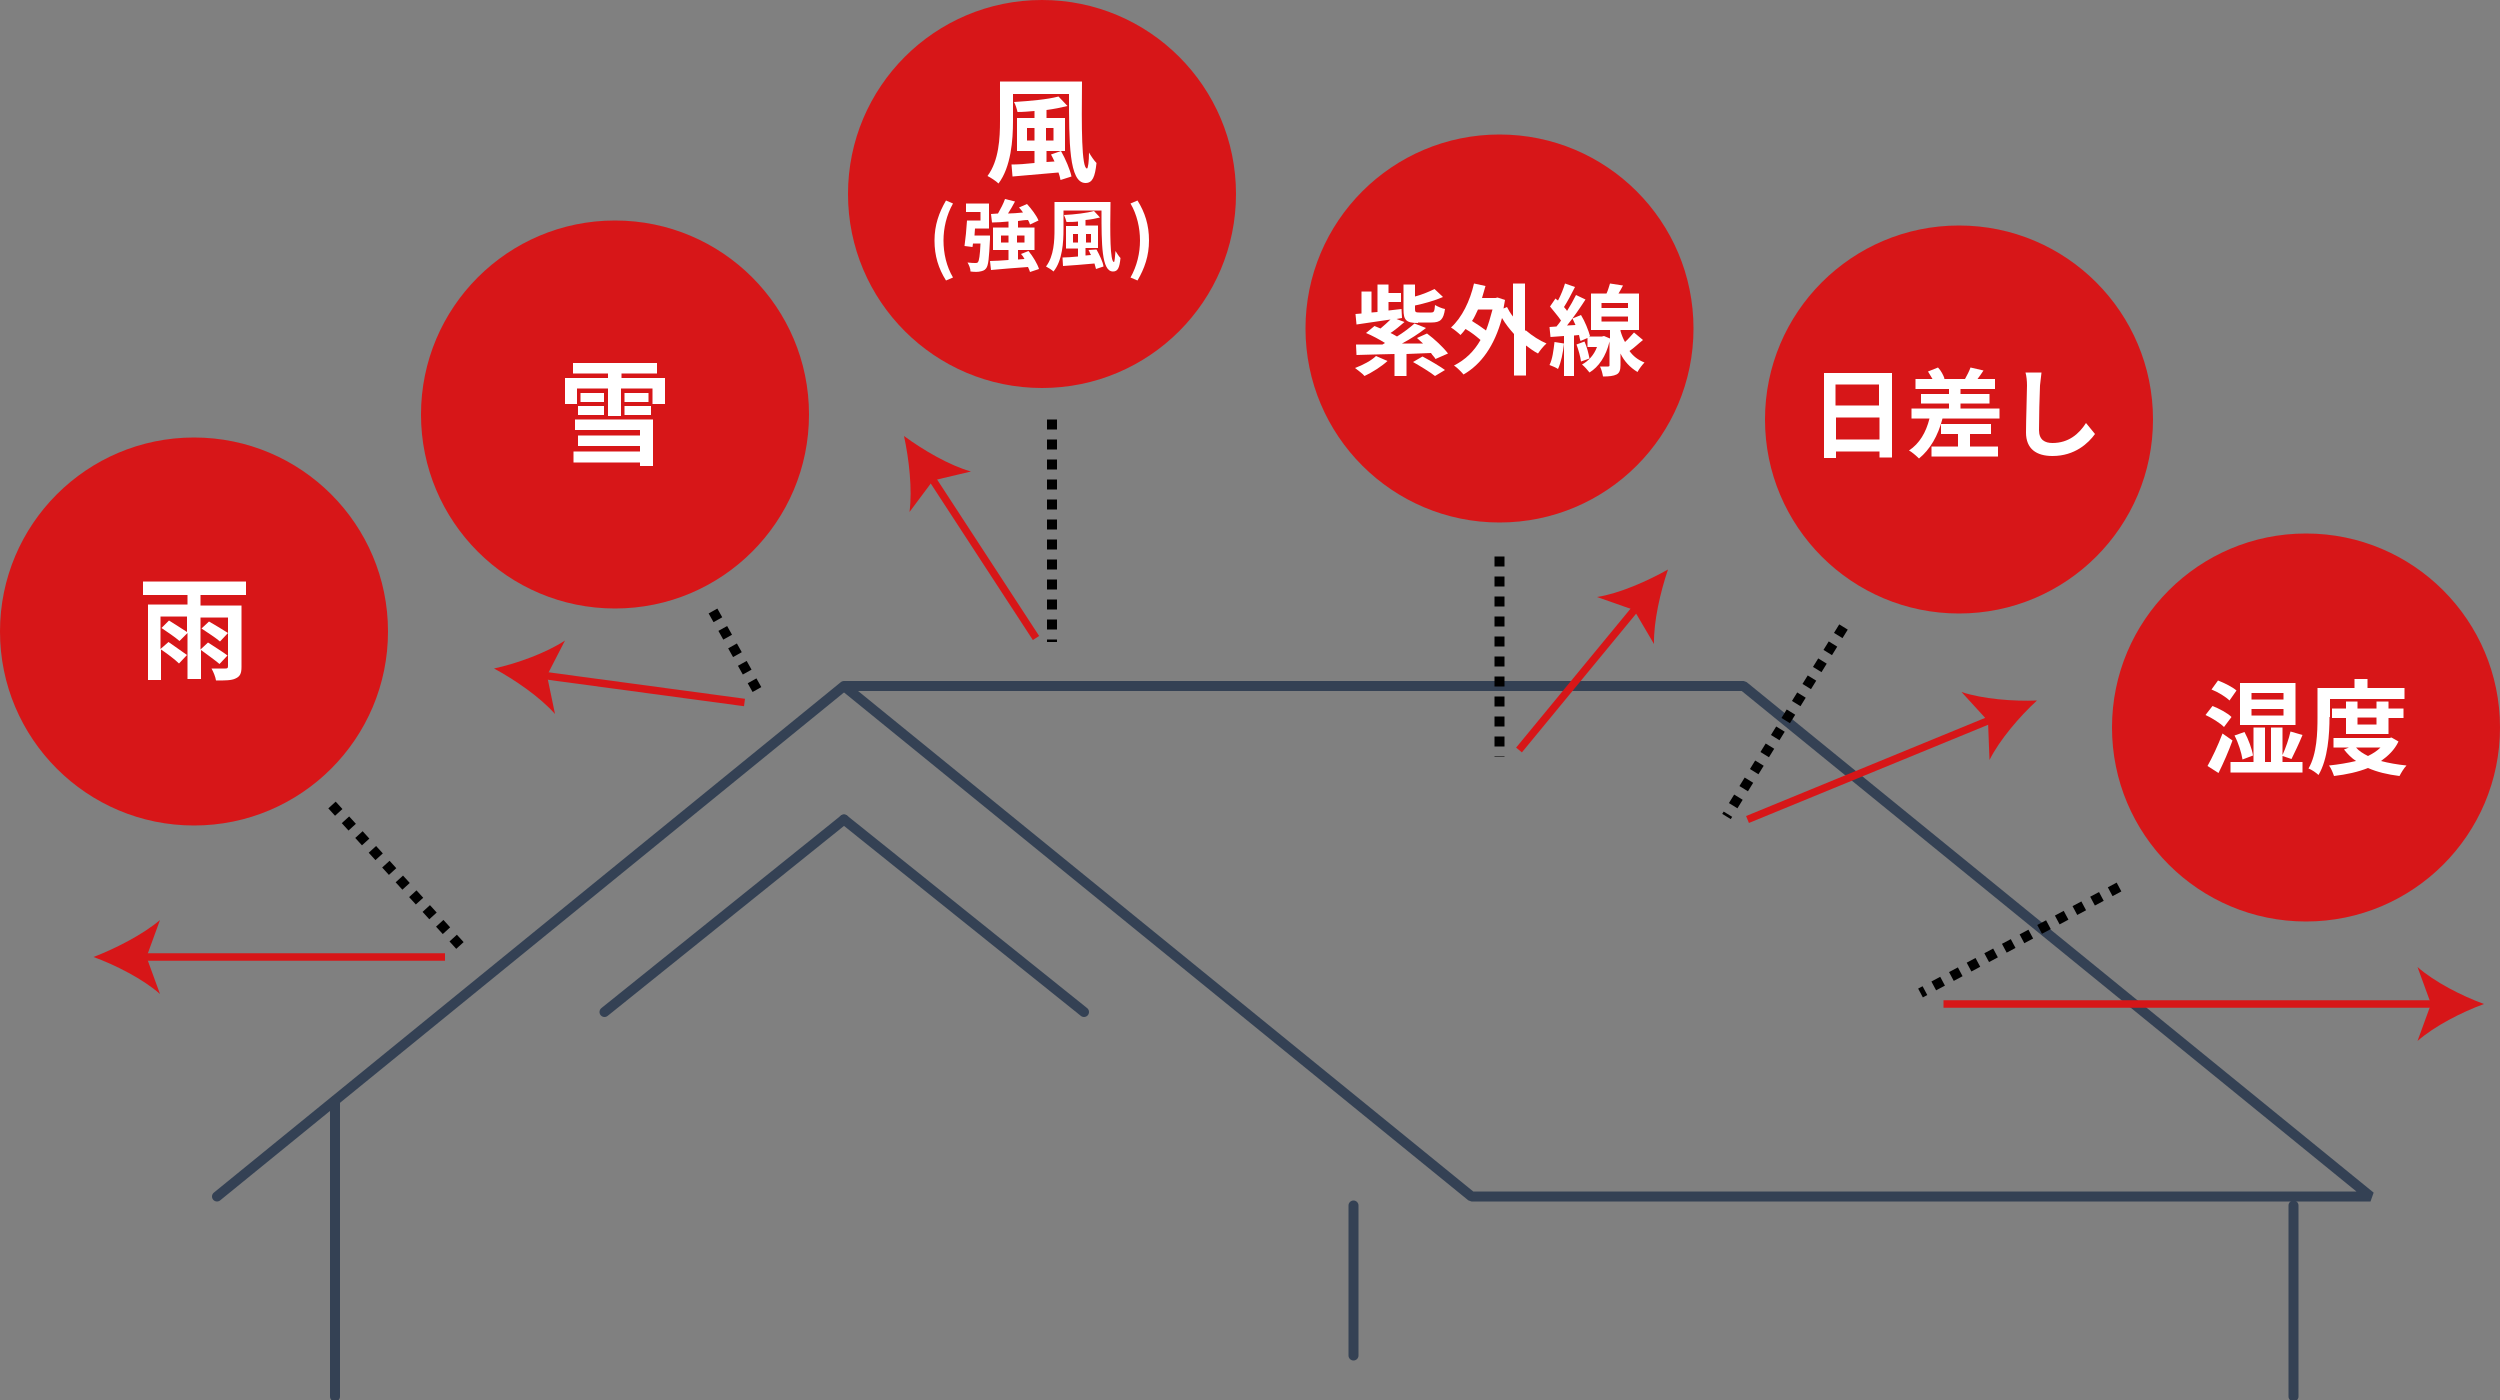
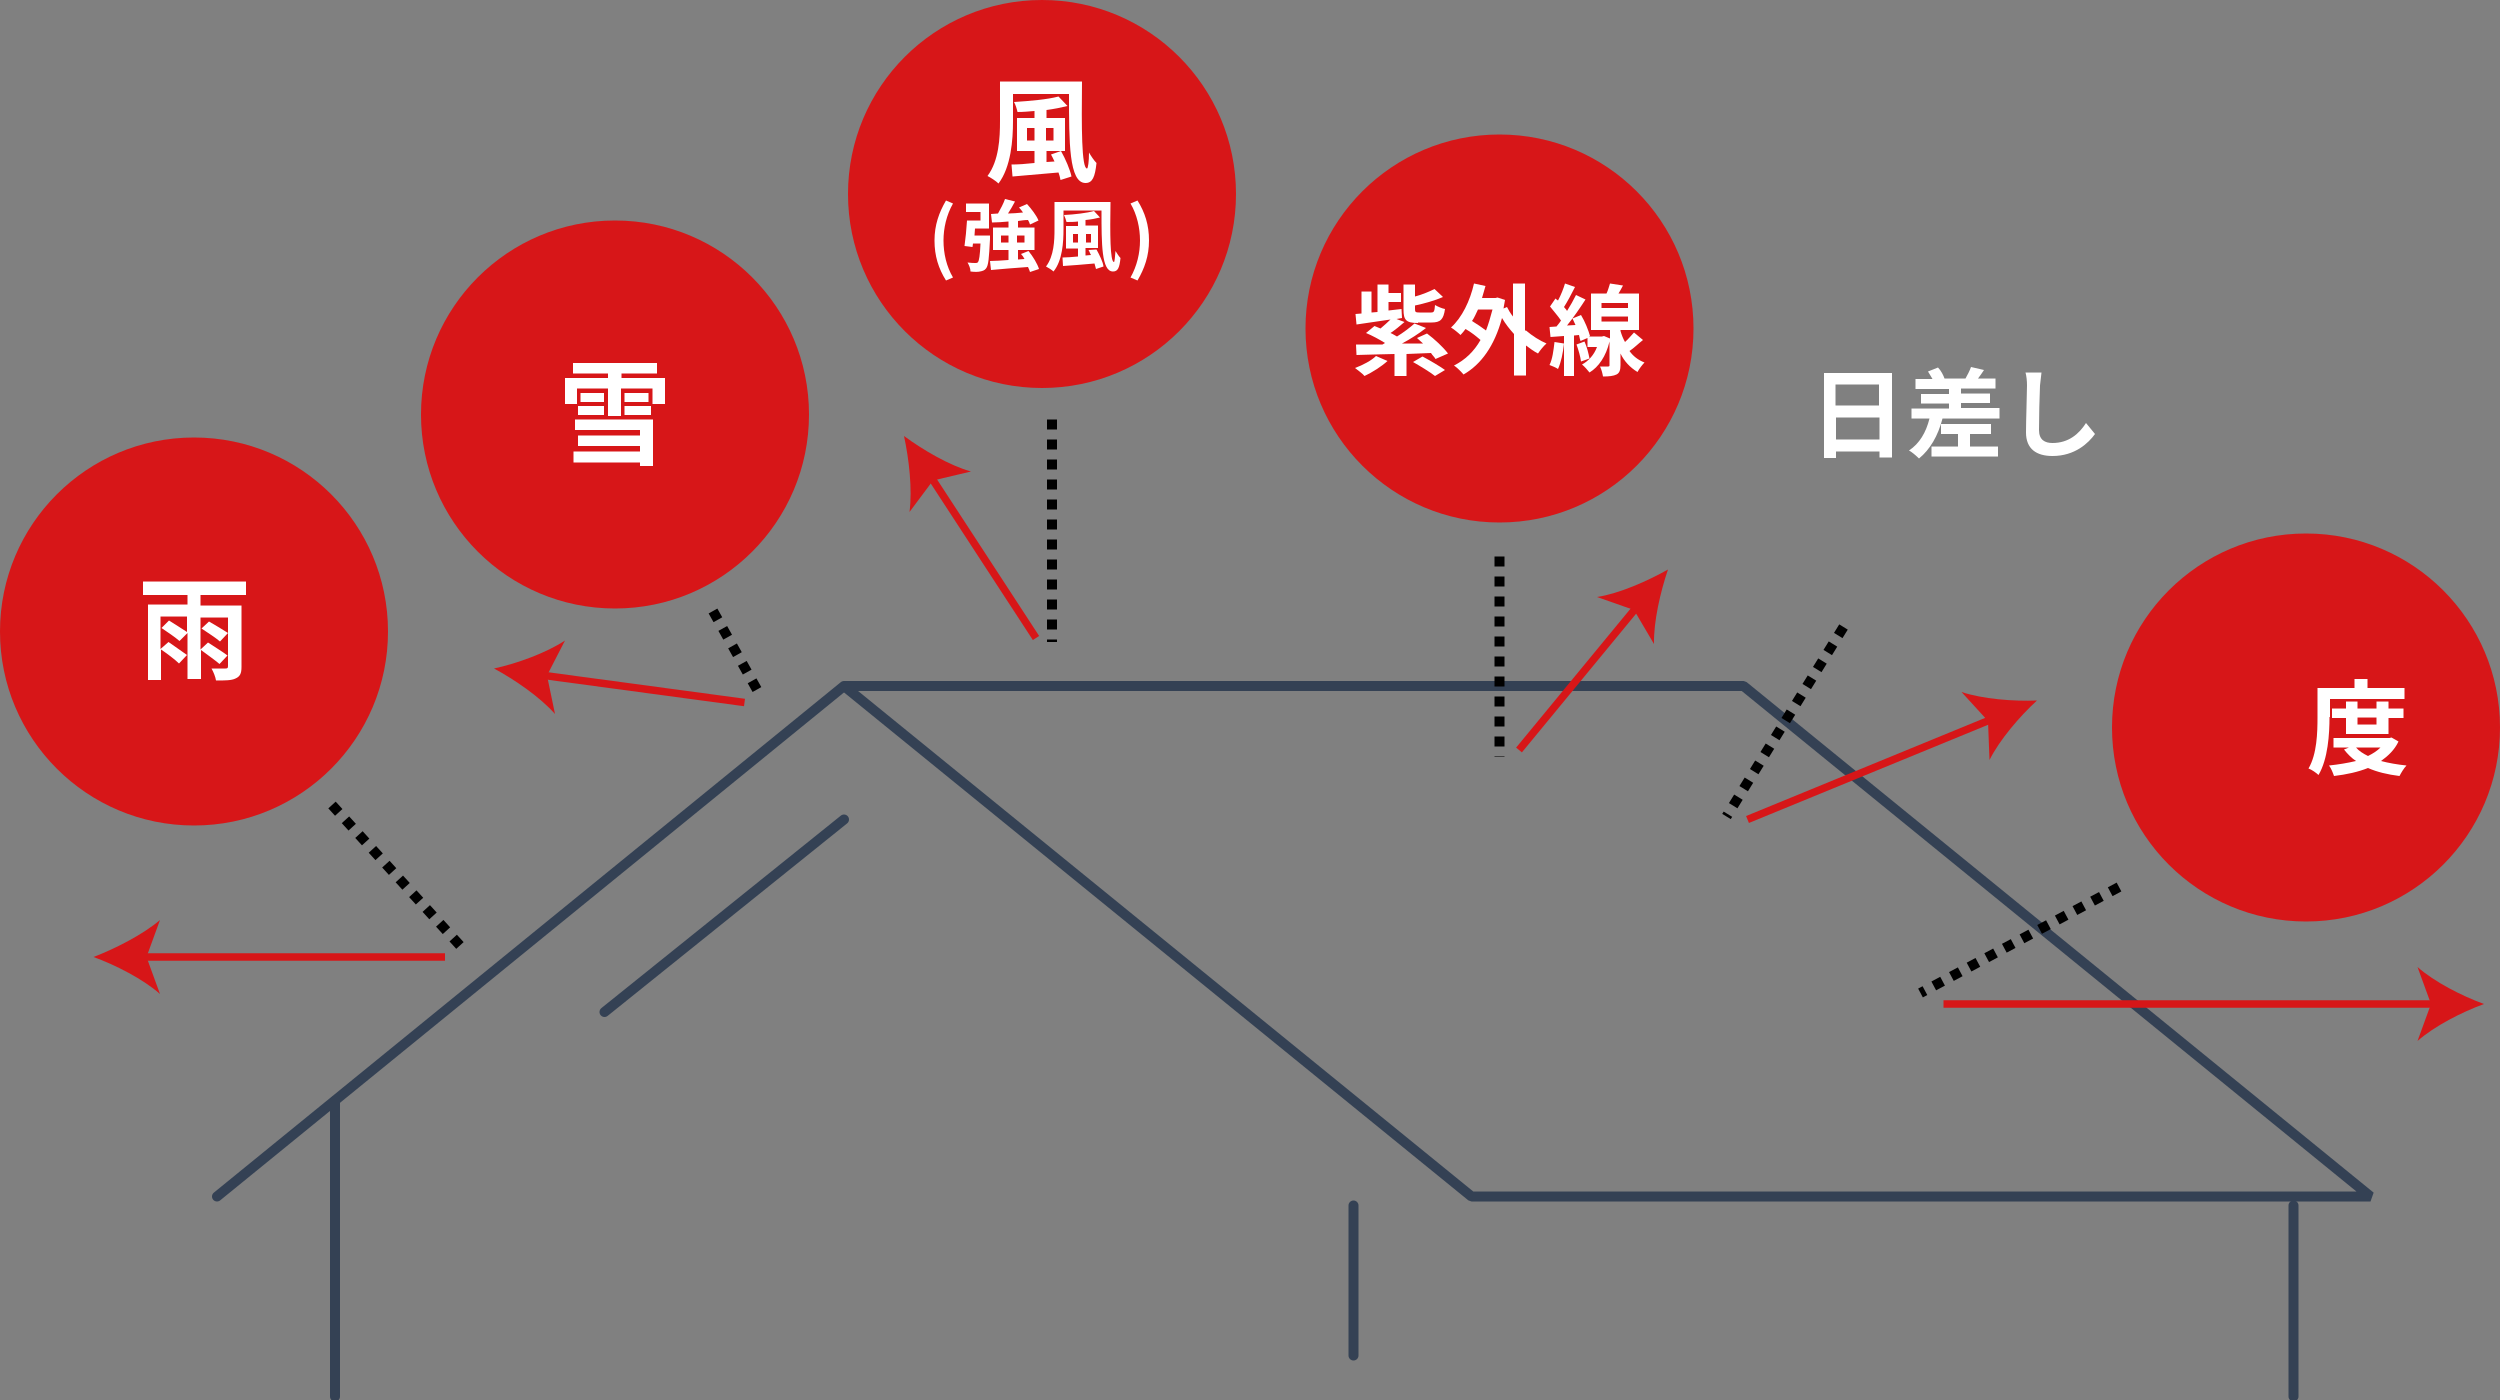
<svg xmlns="http://www.w3.org/2000/svg" version="1.1" id="レイヤー_1" x="0px" y="0px" viewBox="0 0 500 280" style="enable-background:new 0 0 500 280;" xml:space="preserve">
  <rect x="0" y="0" width="500" height="280" fill="#808080" stroke="none" />
  <style type="text/css">
	.st0{fill:none;stroke:#344154;stroke-width:2;stroke-linecap:round;stroke-miterlimit:10;}
	.st1{fill:none;stroke:#344154;stroke-width:2;stroke-linecap:square;stroke-linejoin:bevel;stroke-miterlimit:10;}
	.st2{fill:#D71618;}
	.st3{fill:#FFFFFF;}
	.st4{fill:none;stroke:#000000;stroke-width:2;stroke-miterlimit:10;stroke-dasharray:2,2,0,0;}
	.st5{fill:none;stroke:#D71618;stroke-width:1.5;stroke-miterlimit:10;}
</style>
  <g>
    <line id="XMLID_1529_" class="st0" x1="168.8" y1="137.2" x2="43.4" y2="239.3" />
    <line id="XMLID_1528_" class="st0" x1="67" y1="220.2" x2="67" y2="279.3" />
    <path class="st0" d="M272.6,280" />
    <path class="st0" d="M68.8,280" />
    <line class="st0" x1="168.8" y1="163.9" x2="120.9" y2="202.4" />
    <polygon id="XMLID_20_" class="st1" points="294.3,239.3 168.8,137.2 348.7,137.2 474.1,239.3  " />
    <line id="XMLID_833_" class="st0" x1="270.7" y1="241.1" x2="270.7" y2="271.1" />
-     <line class="st0" x1="168.8" y1="163.9" x2="216.8" y2="202.4" />
    <line id="XMLID_21_" class="st0" x1="458.7" y1="241.1" x2="458.7" y2="279.3" />
  </g>
  <circle class="st2" cx="38.8" cy="126.3" r="38.8" />
  <circle class="st2" cx="123" cy="82.9" r="38.8" />
  <circle class="st2" cx="208.4" cy="38.8" r="38.8" />
  <circle class="st2" cx="299.9" cy="65.7" r="38.8" />
-   <circle class="st2" cx="391.8" cy="83.9" r="38.8" />
  <circle class="st2" cx="461.2" cy="145.5" r="38.8" />
  <g>
    <path class="st3" d="M40.1,119v2.1h8.2v12.3c0,1.3-0.3,1.9-1.2,2.3c-0.8,0.4-2.1,0.4-3.9,0.4c-0.1-0.7-0.5-1.7-0.9-2.4   c1.1,0,2.4,0,2.8,0c0.4,0,0.5-0.1,0.5-0.5v-9.7h-5.5v6.4l1.5-1.4c1.2,0.8,3,1.9,3.9,2.6l-1.6,1.7c-0.8-0.7-2.5-1.9-3.7-2.8v5.8   h-2.7v-9.2l-1.6,1.6c-0.8-0.7-2.4-1.8-3.6-2.6l1.5-1.5c1.1,0.7,2.7,1.7,3.6,2.3v-3.1h-5.3v6.5l1.6-1.4c1.2,0.8,2.8,2,3.7,2.6   l-1.6,1.7c-0.8-0.8-2.4-2-3.6-2.8v6.1h-2.6v-15.1h7.9V119h-8.9v-2.7h20.6v2.7H40.1z M41.8,124.3c1.2,0.7,2.9,1.7,3.8,2.3l-1.6,1.7   c-0.8-0.7-2.5-1.8-3.7-2.6L41.8,124.3z" />
  </g>
  <g>
    <path class="st3" d="M133,75.6v5.2h-2.5v-3.1h-6.3v5.5h-2.6v-5.5h-6.2v3.1H113v-5.2h8.6v-0.9h-7v-2.1h16.8v2.1h-7.1v0.9H133z    M115,83.9h15.6v9.3H128v-0.7h-13.3v-2.2H128v-1.1h-12.4v-2.1H128V86H115V83.9z M115.6,81.2h5.2V83h-5.2V81.2z M120.8,78.6v1.8   h-4.7v-1.8H120.8z M129.7,78.6v1.8h-4.8v-1.8H129.7z M124.9,81.2h5.3V83h-5.3V81.2z" />
  </g>
  <g>
    <path class="st3" d="M216.4,16.3c-0.1,9-0.1,17.4,1,17.4c0.2,0,0.4-1.4,0.4-3.2c0.4,0.7,1,1.6,1.5,2.1c-0.3,2.8-0.8,4-2.2,4   c-3.3,0-3.3-8.1-3.3-17.8h-11.2v5.4c0,3.8-0.4,9.2-2.9,12.5c-0.5-0.5-1.6-1.2-2.2-1.5c2.3-3.1,2.5-7.6,2.5-11v-7.9H216.4z    M212.2,30.2c0.9,1.6,1.8,3.7,2.1,5.1l-2.2,0.7c-0.1-0.5-0.2-1-0.4-1.5c-3.3,0.3-6.7,0.6-9.2,0.8l-0.2-2.4c1.3,0,2.8-0.1,4.6-0.3   v-2.4h-3.5v-6.6h3.5v-1.4c-1.2,0.1-2.3,0.2-3.4,0.2c-0.1-0.5-0.4-1.5-0.7-2c3.1-0.2,6.7-0.5,8.9-1.1l1.8,1.9   c-1.2,0.3-2.7,0.6-4.2,0.8v1.6h3.7v6.6h-3.7v2.2l1.6-0.1c-0.2-0.5-0.5-1-0.7-1.4L212.2,30.2z M206.9,28.1v-2.5h-1.5v2.5H206.9z    M209.2,25.6v2.5h1.5v-2.5H209.2z" />
  </g>
  <g>
    <path class="st3" d="M287.1,71.8c-0.2-0.4-0.6-0.7-0.9-1.2c-1.7,0.1-3.3,0.1-4.9,0.2v4.4h-2.4v-4.4c-2.9,0.1-5.5,0.1-7.6,0.2   l-0.1-2.1c1.5,0,3.3,0,5.3,0c0.2-0.1,0.3-0.2,0.5-0.3c-1.1-0.7-2.6-1.5-3.8-2l1.7-1.4c0.4,0.2,0.8,0.3,1.2,0.5   c0.7-0.6,1.4-1.2,2-1.8c-2.5,0.4-5,0.7-6.8,1l-0.2-2.1c0.4,0,0.8-0.1,1.2-0.1v-4.4h2v4.2l1.2-0.1v-5.5h2.2v1.7h2.5v1.8h-2.5v1.7   l2.6-0.3l0.1,1.8l-1.1,0.2l1.6,0.6c-0.9,0.8-1.9,1.6-2.8,2.2c0.5,0.2,0.9,0.5,1.3,0.7c1.3-0.8,2.6-1.8,3.5-2.6l2.3,0.9   c-1.4,1.1-3.1,2.2-4.8,3.1l4.2,0c-0.4-0.4-0.8-0.7-1.2-1.1l2-0.9c1.5,1.1,3.3,2.8,4.2,4L287.1,71.8z M277.5,72.2   c-1.2,1.1-3.1,2.3-4.6,3c-0.4-0.5-1.4-1.2-1.9-1.6c1.6-0.6,3.3-1.5,4.2-2.4L277.5,72.2z M283.6,64.6c-2.4,0-2.9-0.6-2.9-2.7v-5h2.3   v2.4c1.5-0.4,2.9-1,3.9-1.5l1.7,1.6c-1.6,0.7-3.7,1.3-5.6,1.7v0.7c0,0.6,0.1,0.7,0.9,0.7h2.3c0.6,0,0.7-0.2,0.8-1.5   c0.5,0.3,1.4,0.7,2,0.8c-0.3,2.1-0.9,2.7-2.7,2.7H283.6z M284.5,71.3c1.5,0.8,3.4,1.9,4.5,2.7l-2,1.2c-1-0.8-3-2-4.4-2.8   L284.5,71.3z" />
    <path class="st3" d="M305.2,66.1c1.3,1.1,2.7,2,4.1,2.6c-0.6,0.5-1.3,1.4-1.7,2c-0.8-0.4-1.6-1-2.4-1.6v6h-2.4v-8.3   c-0.9-1-1.7-2-2.4-3.2c-1.5,5.6-4.2,9.3-7.7,11.3c-0.4-0.5-1.3-1.4-1.9-1.8c2.2-1.1,4-2.8,5.3-5.1c-0.8-0.7-1.9-1.6-3-2.2   c-0.3,0.4-0.6,0.8-1,1.2c-0.4-0.4-1.4-1.2-1.9-1.5c2.2-2,3.8-5.3,4.6-8.8l2.3,0.5c-0.2,0.8-0.5,1.6-0.7,2.4h2.7l0.4-0.1l1.5,0.5   c-0.1,0.6-0.2,1.2-0.3,1.7l0.7-0.3c0.3,0.6,0.7,1.3,1.2,1.9v-6.6h2.4V66.1z M295.6,61.9c-0.4,0.8-0.7,1.6-1.2,2.3   c1,0.6,2,1.3,2.8,1.9c0.5-1.3,0.9-2.7,1.3-4.2H295.6z" />
    <path class="st3" d="M312.8,68.7c-0.2,1.9-0.6,3.8-1.2,5.1c-0.4-0.3-1.2-0.6-1.7-0.8c0.6-1.2,0.8-2.9,1-4.6L312.8,68.7z M328.6,68   c-0.9,0.7-1.8,1.6-2.7,2.2c0.7,1,1.7,1.8,3,2.3c-0.4,0.4-1.1,1.3-1.4,1.9c-1.5-0.9-2.7-2.2-3.4-3.7V73c0,1-0.2,1.6-0.8,1.9   c-0.6,0.3-1.5,0.4-2.7,0.4c-0.1-0.6-0.3-1.4-0.6-2c0.7,0,1.4,0,1.6,0c0.3,0,0.3-0.1,0.3-0.3v-4.7c-0.7,3-2.2,5.1-4,6.2   c-0.3-0.4-1-1.2-1.5-1.6c1.3-0.7,2.4-1.9,3-3.5h-1.9v-1.8l-1.4,0.6c-0.1-0.3-0.2-0.7-0.3-1.2l-1,0.1v8.1h-2v-8l-2.7,0.2l-0.2-2   l1.4-0.1c0.3-0.4,0.6-0.7,0.9-1.2c-0.6-0.9-1.5-1.9-2.2-2.8l1.1-1.6c0.1,0.1,0.3,0.3,0.5,0.4c0.6-1.1,1.1-2.4,1.4-3.4l2,0.7   c-0.7,1.4-1.5,2.9-2.2,4c0.2,0.3,0.5,0.5,0.6,0.8c0.7-1.1,1.3-2.2,1.8-3.2l1.9,0.9c-1.1,1.7-2.4,3.6-3.7,5.2l1.7-0.1   c-0.2-0.4-0.4-0.9-0.6-1.3l1.7-0.7c0.8,1.3,1.5,3.1,1.8,4.2l-0.2,0.1h2.6l0.4-0.1l1.2,0.5v-1.7h-3.8v-7.3h3.1   c0.3-0.6,0.5-1.4,0.7-2l2.6,0.4c-0.3,0.6-0.6,1.1-0.9,1.6h4.1v7.3h-3.7v0.2c0.2,0.7,0.5,1.5,0.9,2.2c0.7-0.6,1.3-1.4,1.8-1.9   L328.6,68z M316.9,68.3c0.5,1.1,0.8,2.4,1,3.4l-1.7,0.6c-0.1-0.9-0.5-2.3-0.9-3.4L316.9,68.3z M320.3,61.6h5.3v-1h-5.3V61.6z    M320.3,64.3h5.3v-1h-5.3V64.3z" />
  </g>
  <g>
    <path class="st3" d="M378.4,74.6v16.9h-2.5v-1.2h-8.7v1.3h-2.4v-17H378.4z M367.1,76.9v4.2h8.7v-4.2H367.1z M375.9,87.9v-4.4h-8.7   v4.4H375.9z" />
-     <path class="st3" d="M399.9,81.7v2h-11.4c-0.9,3.5-2.5,6.2-4.7,8c-0.4-0.4-1.4-1.3-2-1.6c2.1-1.4,3.4-3.6,4.1-6.4h-3.6v-2h7.5v-1   h-5.6v-1.9h5.6v-1h-6.7v-2h3.4c-0.3-0.5-0.6-1-0.9-1.5l2-0.8c0.6,0.6,1.1,1.6,1.3,2.2l-0.1,0.1h4.2c0.4-0.7,0.9-1.7,1.1-2.3   l2.6,0.6c-0.4,0.6-0.8,1.2-1.2,1.7h3.5v2h-6.9v1h5.8v1.9h-5.8v1H399.9z M394.1,89.3h5.5v2h-13.3v-2h5.3v-2.5h-3.4v-2h10v2h-4.2   V89.3z" />
+     <path class="st3" d="M399.9,81.7v2h-11.4c-0.9,3.5-2.5,6.2-4.7,8c-0.4-0.4-1.4-1.3-2-1.6c2.1-1.4,3.4-3.6,4.1-6.4h-3.6v-2h7.5v-1   h-5.6v-1.9h5.6v-1h-6.7v-2h3.4c-0.3-0.5-0.6-1-0.9-1.5l2-0.8c0.6,0.6,1.1,1.6,1.3,2.2h4.2c0.4-0.7,0.9-1.7,1.1-2.3   l2.6,0.6c-0.4,0.6-0.8,1.2-1.2,1.7h3.5v2h-6.9v1h5.8v1.9h-5.8v1H399.9z M394.1,89.3h5.5v2h-13.3v-2h5.3v-2.5h-3.4v-2h10v2h-4.2   V89.3z" />
    <path class="st3" d="M408.3,74.5c-0.1,0.8-0.2,1.8-0.3,2.6c-0.1,2.1-0.2,6.5-0.2,8.9c0,2,1.2,2.6,2.7,2.6c3.2,0,5.3-1.8,6.7-4   l1.8,2.2c-1.3,1.8-4,4.4-8.5,4.4c-3.2,0-5.3-1.4-5.3-4.7c0-2.6,0.2-7.7,0.2-9.4c0-0.9-0.1-1.9-0.3-2.6L408.3,74.5z" />
  </g>
  <g>
-     <path class="st3" d="M444.8,145.4c-0.8-0.8-2.4-1.8-3.7-2.4l1.4-1.8c1.3,0.5,3,1.4,3.8,2.2L444.8,145.4z M446.5,148.1   c-0.8,2.2-1.8,4.5-2.8,6.5l-2.2-1.4c0.9-1.6,2.1-4.1,3-6.5L446.5,148.1z M445.9,140.1c-0.7-0.7-2.3-1.7-3.6-2.2l1.3-1.8   c1.3,0.5,2.9,1.3,3.7,2L445.9,140.1z M460.5,152.4v2.1h-14.4v-2.1h4.6v-6.9h2.3v6.9h1.2v-6.9h2.3v5.5c0.6-1.3,1.3-3.3,1.6-4.7   l2.4,0.7c-0.7,1.7-1.6,3.6-2.2,4.8l-1.8-0.6v1.2H460.5z M448.5,151.9c-0.2-1.3-0.8-3.3-1.6-4.8l2-0.7c0.8,1.5,1.5,3.4,1.7,4.7   L448.5,151.9z M459.1,145H448v-8.4h11.1V145z M456.7,138.6h-6.4v1.3h6.4V138.6z M456.7,141.8h-6.4v1.3h6.4V141.8z" />
    <path class="st3" d="M465.9,143.4c0,3.4-0.3,8.4-2.2,11.6c-0.4-0.4-1.4-1.1-2-1.3c1.7-2.9,1.8-7.2,1.8-10.3v-5.8h7.4v-1.8h2.6v1.8   h7.4v2.2h-14.9V143.4z M479.7,148.3c-0.8,1.7-2.1,2.9-3.5,3.9c1.5,0.4,3.2,0.7,5.1,0.9c-0.5,0.5-1.1,1.5-1.4,2.1   c-2.4-0.3-4.5-0.8-6.3-1.6c-2,0.8-4.3,1.3-6.8,1.6c-0.2-0.6-0.6-1.6-1-2.1c1.9-0.2,3.7-0.5,5.4-0.9c-0.9-0.6-1.7-1.4-2.4-2.3l1-0.4   h-3.1v-1.9h11.2l0.4-0.1L479.7,148.3z M469.2,146.8v-3.2h-2.8v-1.9h2.8v-1.4h2.3v1.4h3.8v-1.4h2.4v1.4h3v1.9h-3v3.2H469.2z    M471.2,149.5c0.6,0.7,1.4,1.2,2.4,1.7c1-0.5,1.8-1,2.5-1.7H471.2z M471.5,143.5v1.4h3.8v-1.4H471.5z" />
  </g>
  <g>
    <path class="st3" d="M186.9,48.1c0-3.1,0.9-5.6,2.3-8l1.4,0.6c-1.3,2.3-1.9,4.9-1.9,7.4c0,2.6,0.6,5.2,1.9,7.4l-1.4,0.6   C187.7,53.7,186.9,51.2,186.9,48.1z" />
    <path class="st3" d="M193.2,40.7h4.6v5H195c0,0.5-0.1,0.9-0.1,1.4h3.1c0,0,0,0.5,0,0.7c-0.2,3.8-0.3,5.3-0.8,5.9   c-0.3,0.4-0.7,0.5-1.2,0.6c-0.4,0.1-1.1,0.1-1.9,0c0-0.6-0.3-1.3-0.6-1.8c0.7,0.1,1.3,0.1,1.6,0.1c0.2,0,0.4,0,0.5-0.2   c0.2-0.2,0.4-1.3,0.5-3.7h-1.5l-0.1,0.7l-1.6-0.2c0.2-1.4,0.4-3.4,0.5-5.1h2.7v-1.7h-2.9V40.7z M206,54.4c-0.1-0.3-0.2-0.6-0.4-1   c-2.7,0.2-5.4,0.4-7.4,0.6l-0.2-1.8c1,0,2.3-0.1,3.7-0.2v-2h-3.1v-4.5h3.1v-1.2c-1.2,0.1-2.3,0.2-3.3,0.2l-0.2-1.7l1.4-0.1   c0.5-0.9,1.1-2,1.4-2.9l2,0.5c-0.4,0.8-0.9,1.6-1.4,2.4c0.9,0,1.9-0.1,3-0.2c-0.2-0.3-0.5-0.7-0.8-1l1.6-0.7c0.9,1,1.9,2.3,2.3,3.3   l-1.7,0.8c-0.1-0.3-0.2-0.6-0.4-0.9c-0.7,0-1.3,0.1-2,0.2v1.3h3.3V50h-3.3v1.9l1.3-0.1c-0.2-0.4-0.4-0.7-0.7-1l1.5-0.6   c0.9,1.1,1.8,2.6,2.1,3.6L206,54.4z M201.7,48.5v-1.4h-1.5v1.4H201.7z M203.4,47.1v1.4h1.5v-1.4H203.4z" />
    <path class="st3" d="M222.1,40.5c-0.1,6.1-0.1,11.9,0.7,11.9c0.1,0,0.2-0.9,0.3-2.2c0.3,0.5,0.7,1.1,1,1.4   c-0.2,1.9-0.5,2.7-1.5,2.7c-2.3,0-2.3-5.5-2.3-12.2h-7.6v3.7c0,2.6-0.2,6.3-2,8.5c-0.3-0.3-1.1-0.8-1.5-1c1.6-2.1,1.7-5.2,1.7-7.5   v-5.4H222.1z M219.3,49.9c0.6,1.1,1.3,2.5,1.4,3.4l-1.5,0.5c-0.1-0.3-0.2-0.7-0.3-1.1c-2.3,0.2-4.6,0.4-6.3,0.5l-0.1-1.7   c0.9,0,1.9-0.1,3.1-0.2v-1.6h-2.4v-4.5h2.4v-0.9c-0.8,0.1-1.6,0.1-2.3,0.1c-0.1-0.4-0.3-1-0.5-1.4c2.1-0.1,4.6-0.4,6-0.8l1.2,1.3   c-0.8,0.2-1.8,0.4-2.9,0.5v1.1h2.5v4.5h-2.5v1.5l1.1-0.1c-0.2-0.3-0.3-0.7-0.5-1L219.3,49.9z M215.6,48.5v-1.7h-1v1.7H215.6z    M217.2,46.8v1.7h1v-1.7H217.2z" />
    <path class="st3" d="M226.1,55.5c1.3-2.3,1.9-4.9,1.9-7.4c0-2.5-0.6-5.2-1.9-7.4l1.4-0.6c1.5,2.4,2.3,4.9,2.3,8   c0,3.1-0.9,5.6-2.3,8L226.1,55.5z" />
  </g>
  <line class="st4" x1="66.4" y1="161" x2="92.9" y2="190.1" />
  <line class="st4" x1="142.6" y1="122.2" x2="152" y2="139" />
  <line class="st4" x1="368.7" y1="125.4" x2="345.3" y2="163.3" />
  <line class="st4" x1="423.8" y1="177.4" x2="384.1" y2="198.6" />
  <line class="st4" x1="210.4" y1="83.9" x2="210.4" y2="128.4" />
  <line class="st4" x1="299.9" y1="111.3" x2="299.9" y2="151.4" />
  <g>
    <line class="st5" x1="388.7" y1="200.8" x2="487.4" y2="200.8" />
    <g>
      <path class="st2" d="M496.8,200.8c-4.4,1.6-9.9,4.4-13.3,7.4l2.7-7.4l-2.7-7.4C486.9,196.4,492.4,199.2,496.8,200.8z" />
    </g>
  </g>
  <g>
    <line class="st5" x1="89" y1="191.4" x2="28.1" y2="191.4" />
    <g>
      <path class="st2" d="M18.7,191.4c4.4,1.6,9.9,4.4,13.3,7.4l-2.7-7.4L32,184C28.6,186.9,23.1,189.7,18.7,191.4z" />
    </g>
  </g>
  <g>
    <line class="st5" x1="349.5" y1="163.9" x2="398.7" y2="143.7" />
    <g>
      <path class="st2" d="M407.4,140.1c-3.5,3.2-7.5,7.9-9.5,11.9l-0.3-7.8l-5.3-5.8C396.5,139.8,402.7,140.3,407.4,140.1z" />
    </g>
  </g>
  <g>
    <line class="st5" x1="148.9" y1="140.5" x2="108.1" y2="135" />
    <g>
      <path class="st2" d="M98.8,133.7c4.1,2.2,9.2,5.7,12.2,9.1l-1.6-7.7l3.6-7C109.2,130.6,103.4,132.7,98.8,133.7z" />
    </g>
  </g>
  <g>
    <line class="st5" x1="207.2" y1="127.6" x2="186" y2="95.1" />
    <g>
      <path class="st2" d="M180.8,87.2c1,4.6,1.7,10.7,1.1,15.2l4.7-6.3l7.6-1.8C189.9,93.1,184.6,90,180.8,87.2z" />
    </g>
  </g>
  <g>
    <line class="st5" x1="303.8" y1="150" x2="327.6" y2="121.1" />
    <g>
      <path class="st2" d="M333.6,113.9c-1.5,4.4-2.9,10.4-2.8,14.9l-4-6.8l-7.4-2.6C323.9,118.7,329.5,116.2,333.6,113.9z" />
    </g>
  </g>
</svg>